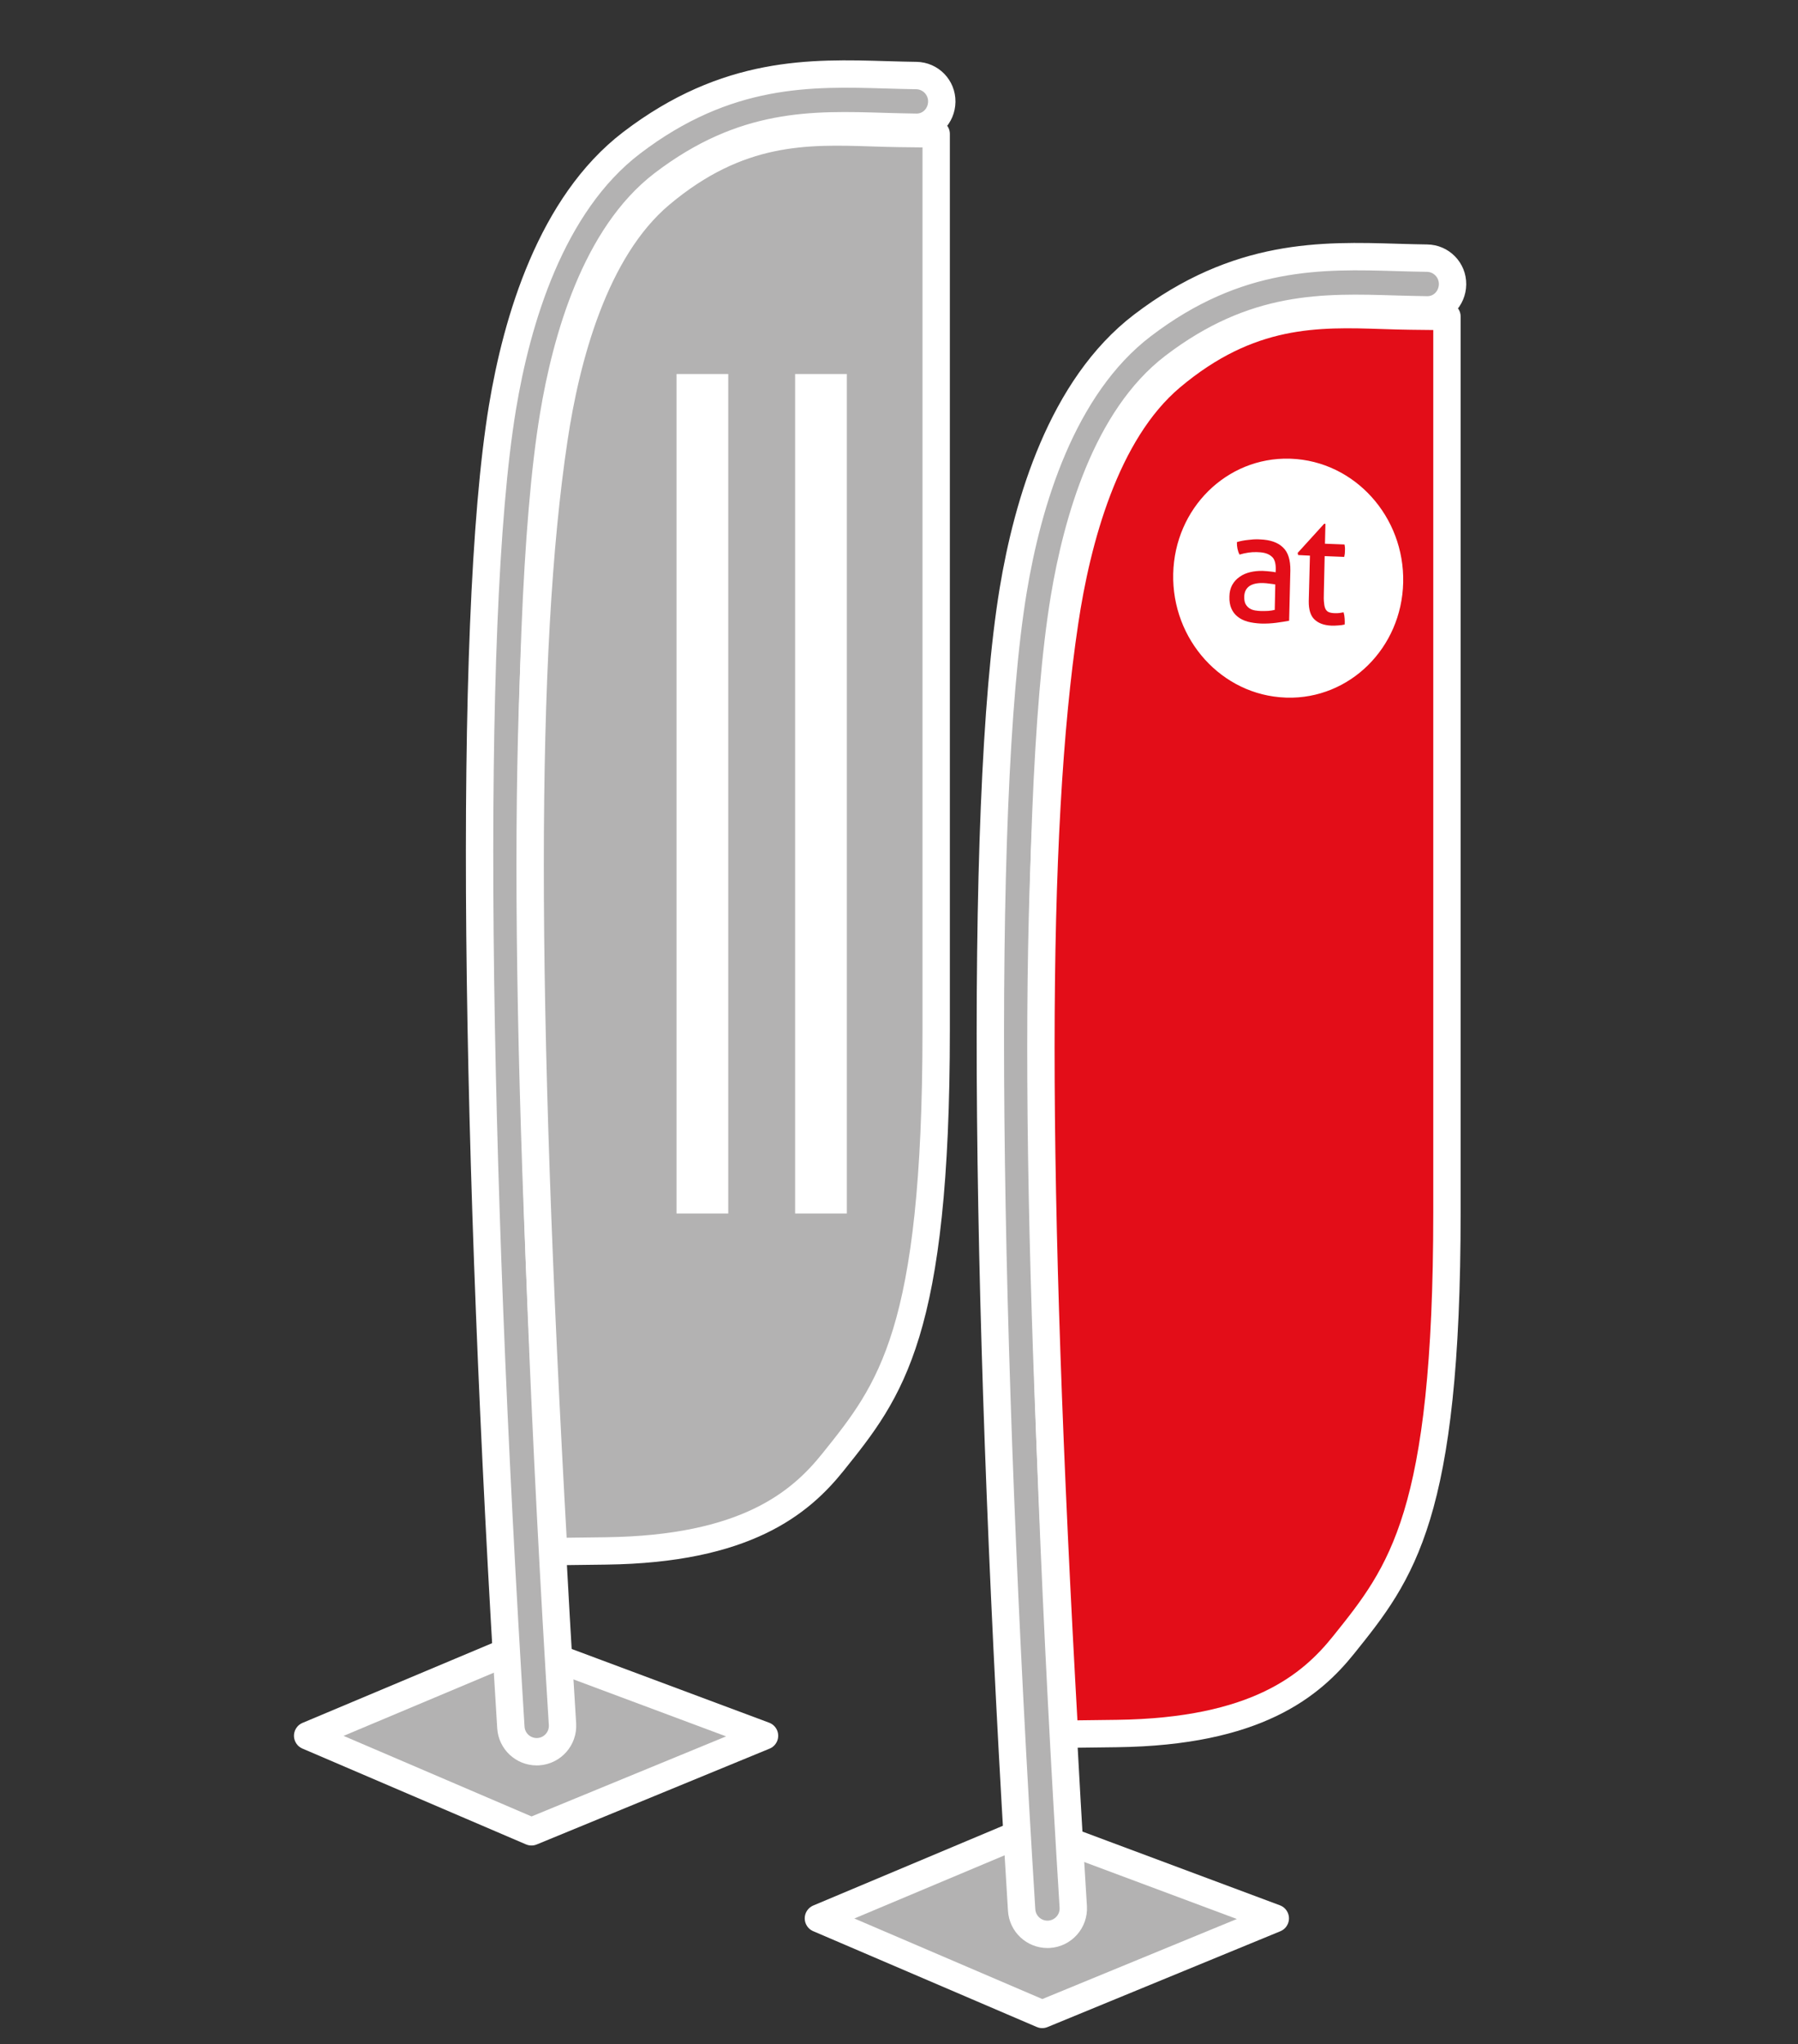
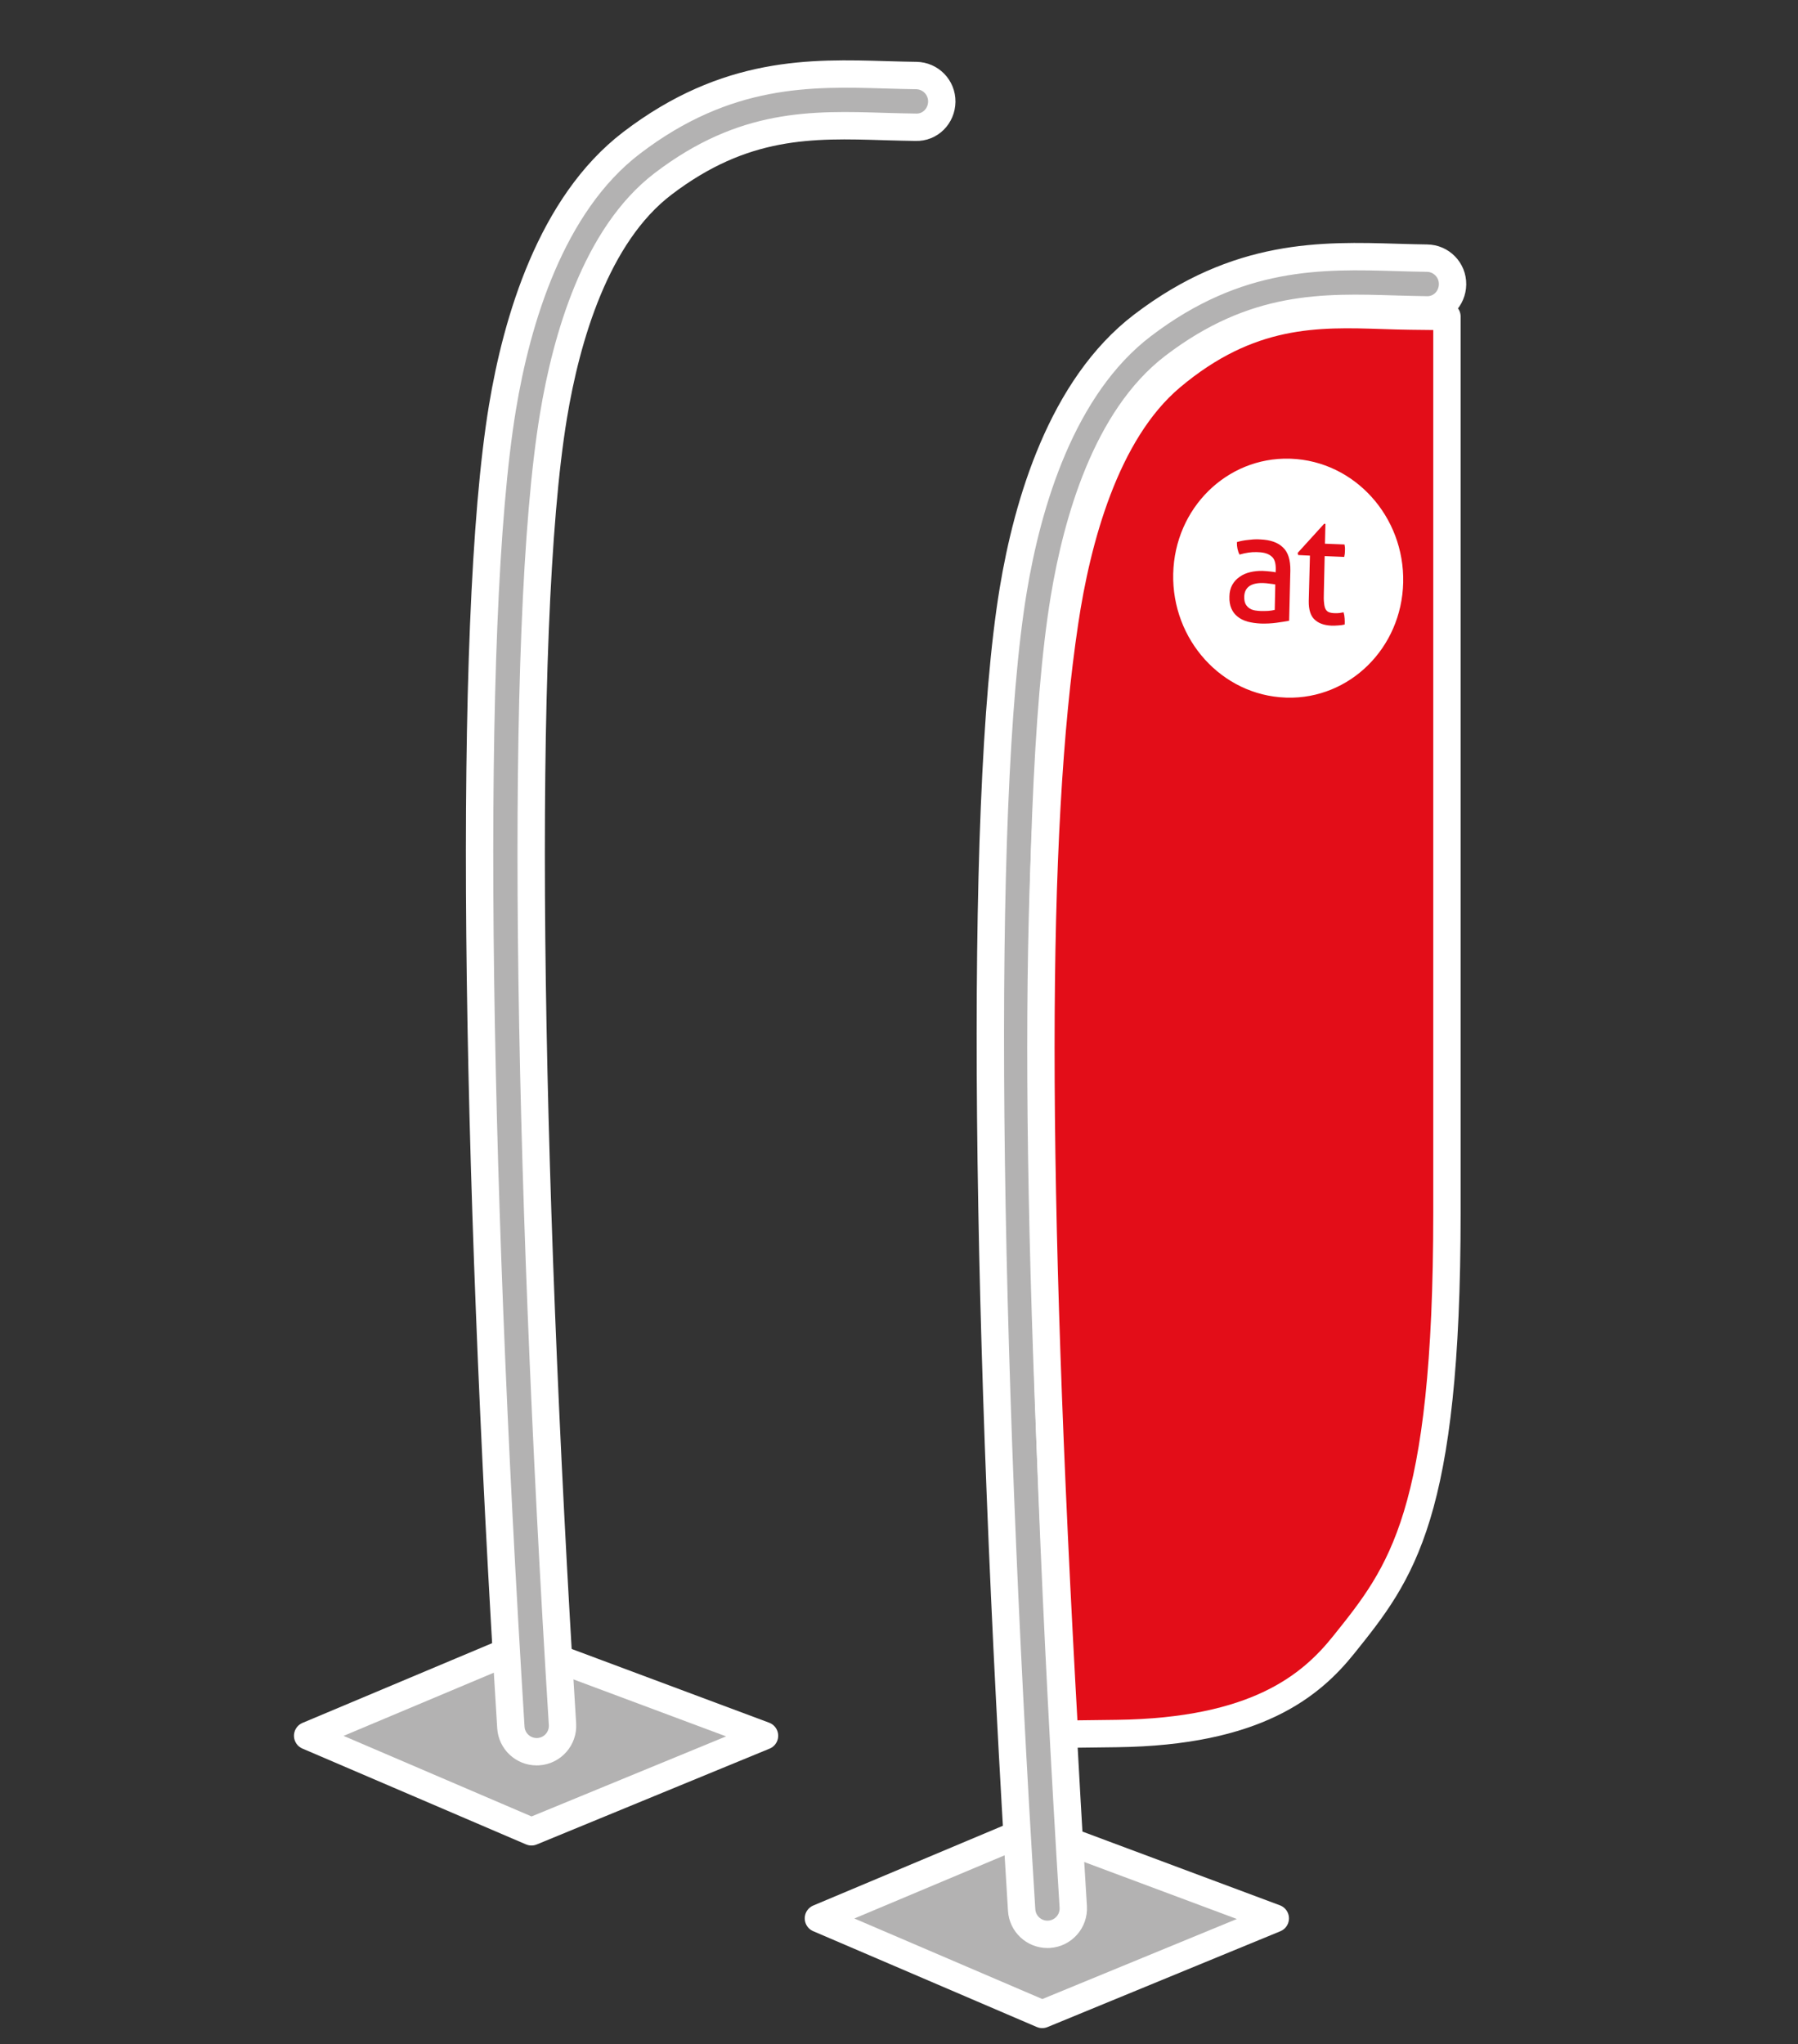
<svg xmlns="http://www.w3.org/2000/svg" xmlns:xlink="http://www.w3.org/1999/xlink" version="1.1" id="Ebene_1" x="0px" y="0px" viewBox="0 0 98.558 112.019" enable-background="new 0 0 98.558 112.019" xml:space="preserve">
  <rect x="0" y="0" width="98.558" height="112.019" fill="#333333" stroke="none" />
  <polygon fill="#B3B2B2" stroke="#FFFFFF" stroke-width="1.528" stroke-linecap="round" stroke-linejoin="round" stroke-miterlimit="10" points="  44.876,105.117 56.641,100.172 69.891,105.117 57.13,110.367 " />
  <path fill="#B3B2B2" stroke="#FFFFFF" stroke-width="1.5" stroke-miterlimit="10" d="M57.416,105.992  c-0.743,0-1.367-0.577-1.414-1.329c-1.943-31.188-2.423-60.478-0.462-72.326c0.786-4.752,2.652-11.126,7.081-14.504  c5.229-3.99,9.865-3.848,13.957-3.727l0.171,0.005c0.495,0.014,0.986,0.028,1.474,0.034c0.782,0.01,1.409,0.651,1.399,1.435  c-0.01,0.782-0.632,1.429-1.435,1.399c-0.502-0.006-1.008-0.021-1.518-0.034l-0.174-0.005c-3.978-0.123-7.727-0.233-12.156,3.146  c-3.689,2.814-5.301,8.467-6.003,12.713c-1.925,11.629-1.435,40.721,0.495,71.688c0.048,0.781-0.546,1.454-1.327,1.503  C57.476,105.991,57.445,105.992,57.416,105.992z" />
-   <path fill="#DDDDE0" d="M44.291,9.314c0.569,0.005,1.138,0.01,1.707,0.016" />
  <path fill="#E30D18" stroke="#FFFFFF" stroke-width="1.5" stroke-linecap="round" stroke-linejoin="round" stroke-miterlimit="10" d="  M77.312,17.319c0.667,0.009,1.335,0.015,2.003,0.023v49.096c0,16.638-2.495,19.746-5.657,23.686  c-1.801,2.245-4.793,4.767-12.439,4.865c-0.956,0.013-1.911,0.025-2.869,0.036c-1.727-30.597-1.723-49.403,0.012-60.96  c0.662-4.434,2.213-10.356,5.832-13.405c4.301-3.618,8.026-3.496,11.628-3.379C76.325,17.297,76.822,17.315,77.312,17.319" />
  <g>
    <g enable-background="new    ">
      <defs>
        <polygon id="SVGID_1_" enable-background="new    " points="64.23,38.064 64.387,24.97 76.995,25.298 76.839,38.393    " />
      </defs>
      <clipPath id="SVGID_2_">
        <use xlink:href="#SVGID_1_" overflow="visible" />
      </clipPath>
      <g clip-path="url(#SVGID_2_)">
        <path fill="#FFFFFF" d="M67.946,30.389c-0.102-0.192-0.15-0.423-0.145-0.684c0.189-0.059,0.398-0.098,0.628-0.121     c0.187-0.025,0.367-0.036,0.544-0.031c0.035,0.001,0.071,0.002,0.105,0.005c0.551,0.022,0.968,0.163,1.249,0.439     c0.284,0.265,0.41,0.689,0.404,1.261l-0.067,2.756c-0.196,0.037-0.427,0.075-0.707,0.112c-0.278,0.037-0.556,0.05-0.842,0.042     c-0.272-0.014-0.516-0.049-0.731-0.106c-0.215-0.062-0.403-0.156-0.546-0.274c-0.154-0.122-0.262-0.267-0.343-0.452     c-0.075-0.174-0.114-0.393-0.104-0.646c0.002-0.247,0.054-0.454,0.154-0.639c0.107-0.185,0.241-0.334,0.41-0.445     c0.161-0.119,0.358-0.201,0.574-0.254c0.216-0.052,0.44-0.074,0.677-0.07c0.174,0.013,0.321,0.017,0.431,0.034     c0.118,0.01,0.209,0.028,0.286,0.044l0.008-0.165c0.005-0.34-0.069-0.583-0.234-0.708c-0.159-0.142-0.402-0.22-0.715-0.229     c-0.033-0.003-0.066-0.004-0.099-0.005c-0.156-0.004-0.3,0.005-0.445,0.026C68.268,30.303,68.106,30.342,67.946,30.389      M72.979,34.282c-0.397-0.018-0.703-0.127-0.923-0.336c-0.221-0.207-0.321-0.545-0.316-1.006l0.065-2.494l-0.647-0.032     l-0.027-0.116l1.454-1.599l0.069,0.009l-0.026,1.085l1.072,0.042c0.021,0.101,0.033,0.21,0.024,0.327l-0.009,0.18l-0.031,0.174     l-1.072-0.044l-0.045,2.004c-0.01,0.238-0.006,0.433,0.014,0.579c0.012,0.147,0.045,0.256,0.087,0.335     c0.047,0.075,0.11,0.134,0.185,0.158c0.085,0.031,0.181,0.048,0.307,0.051c0.091,0.001,0.181,0.004,0.265-0.009     c0.076-0.012,0.154-0.024,0.224-0.038c0.032,0.11,0.053,0.234,0.058,0.35c0.005,0.123,0.011,0.233,0.002,0.319     c-0.112,0.025-0.224,0.045-0.341,0.049C73.244,34.281,73.111,34.286,72.979,34.282 M70.69,25.133     c-3.447-0.089-6.296,2.714-6.38,6.304c-0.085,3.616,2.666,6.655,6.148,6.787c0.025,0.004,0.051,0.004,0.077,0.004     c3.44,0.09,6.296-2.715,6.381-6.305c0.084-3.615-2.666-6.653-6.149-6.787C70.742,25.135,70.716,25.135,70.69,25.133" />
        <path fill="#FFFFFF" d="M69.221,31.948c-0.317-0.008-0.566,0.051-0.738,0.17c-0.176,0.126-0.276,0.318-0.28,0.585     c-0.002,0.173,0.025,0.311,0.079,0.407c0.061,0.103,0.137,0.179,0.22,0.231c0.096,0.061,0.194,0.091,0.305,0.11     c0.105,0.016,0.209,0.027,0.313,0.03c0.126,0.003,0.259-0.001,0.391-0.006c0.132-0.01,0.258-0.029,0.364-0.056l0.03-1.394     c-0.084-0.018-0.188-0.027-0.312-0.044c-0.126-0.018-0.229-0.029-0.321-0.031C69.255,31.949,69.238,31.947,69.221,31.948" />
      </g>
    </g>
  </g>
  <polygon fill="#B3B2B2" stroke="#FFFFFF" stroke-width="1.528" stroke-linecap="round" stroke-linejoin="round" stroke-miterlimit="10" points="  16.878,95.111 28.643,90.166 41.893,95.111 29.132,100.361 " />
  <path fill="#B3B2B2" stroke="#FFFFFF" stroke-width="1.5" stroke-miterlimit="10" d="M29.418,95.986  c-0.743,0-1.367-0.577-1.414-1.329c-1.943-31.188-2.423-60.478-0.462-72.326c0.786-4.752,2.652-11.126,7.081-14.504  c5.229-3.99,9.865-3.848,13.957-3.727l0.171,0.005c0.495,0.014,0.986,0.028,1.474,0.034c0.782,0.01,1.409,0.651,1.399,1.435  c-0.01,0.782-0.632,1.429-1.435,1.399c-0.502-0.006-1.008-0.021-1.518-0.034l-0.174-0.005c-3.978-0.123-7.727-0.233-12.156,3.146  c-3.689,2.814-5.301,8.467-6.003,12.713c-1.925,11.629-1.435,40.721,0.495,71.688c0.048,0.781-0.546,1.454-1.327,1.503  C29.477,95.985,29.447,95.986,29.418,95.986z" />
-   <path fill="#B3B2B2" stroke="#FFFFFF" stroke-width="1.5" stroke-linecap="round" stroke-linejoin="round" stroke-miterlimit="10" d="  M49.314,7.313c0.667,0.009,1.335,0.015,2.003,0.023v49.096c0,16.638-2.495,19.746-5.657,23.686  c-1.801,2.245-4.793,4.767-12.439,4.865c-0.956,0.013-1.911,0.025-2.869,0.036c-1.727-30.597-1.723-49.403,0.012-60.96  c0.662-4.434,2.213-10.356,5.832-13.405c4.301-3.618,8.026-3.496,11.628-3.379C48.327,7.291,48.823,7.308,49.314,7.313" />
-   <line fill="none" stroke="#FFFFFF" stroke-width="2.835" stroke-miterlimit="10" x1="45.002" y1="20.494" x2="45.002" y2="66.494" />
-   <line fill="none" stroke="#FFFFFF" stroke-width="2.835" stroke-miterlimit="10" x1="38.502" y1="20.494" x2="38.502" y2="66.494" />
</svg>